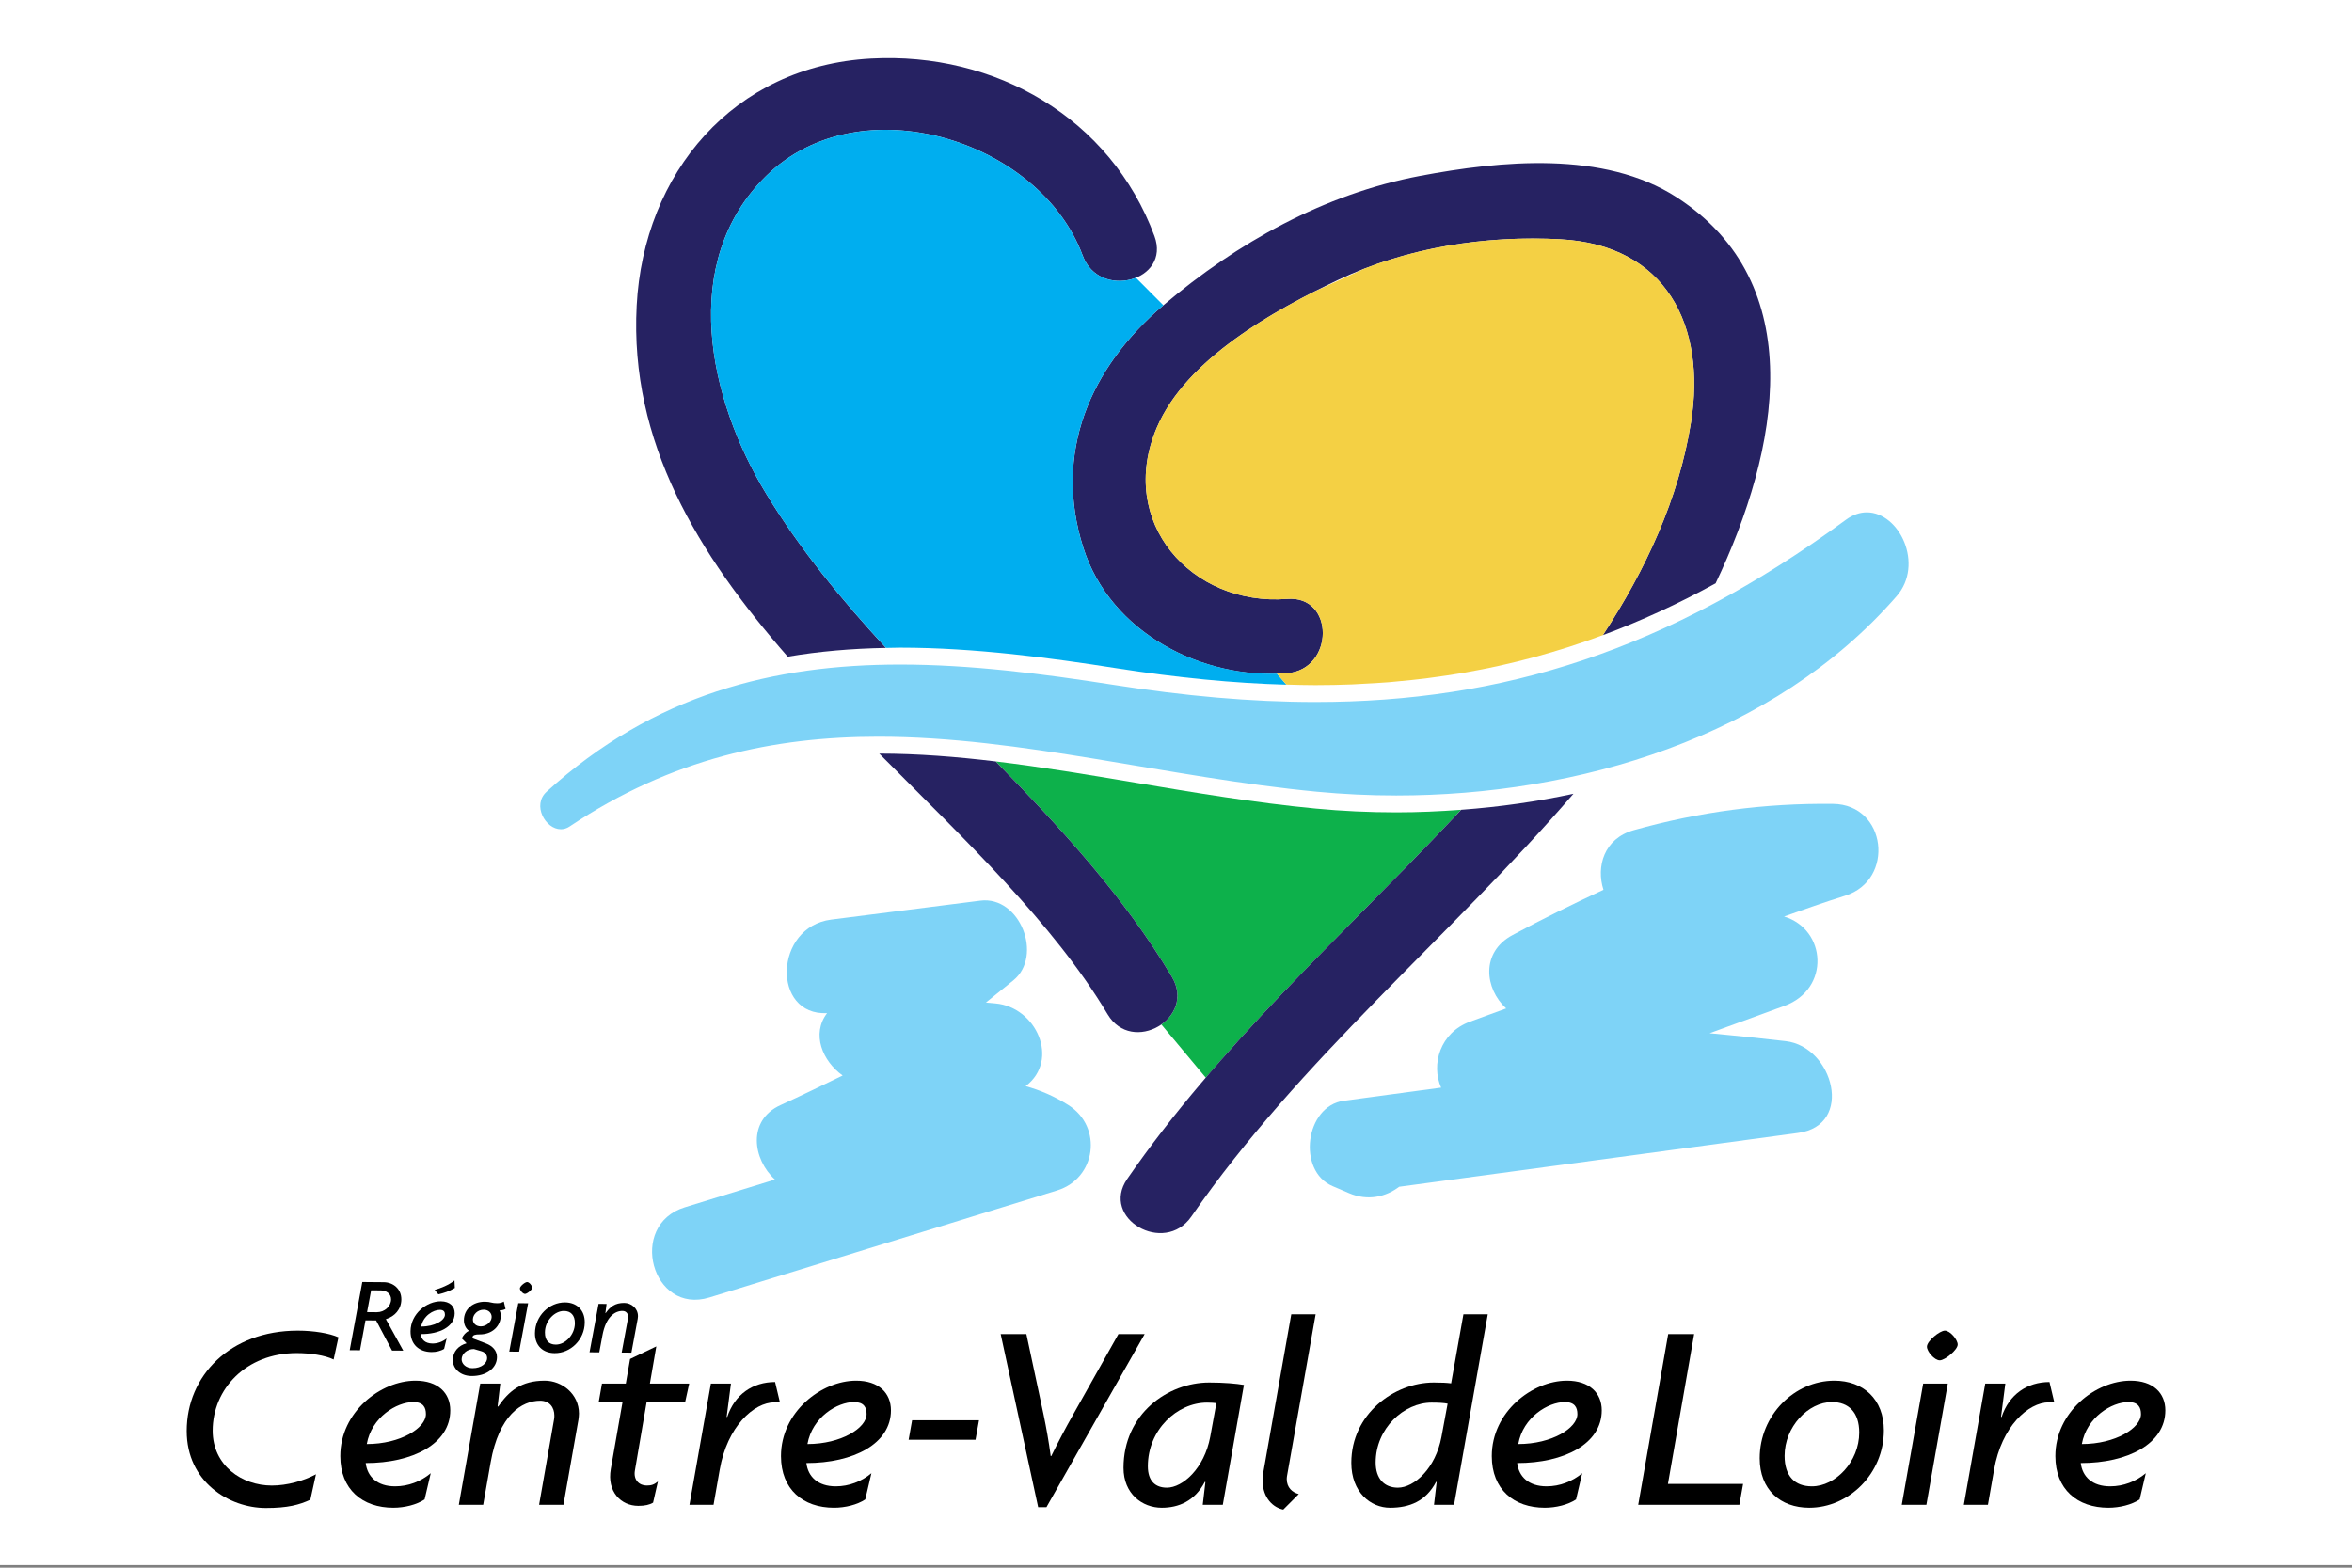
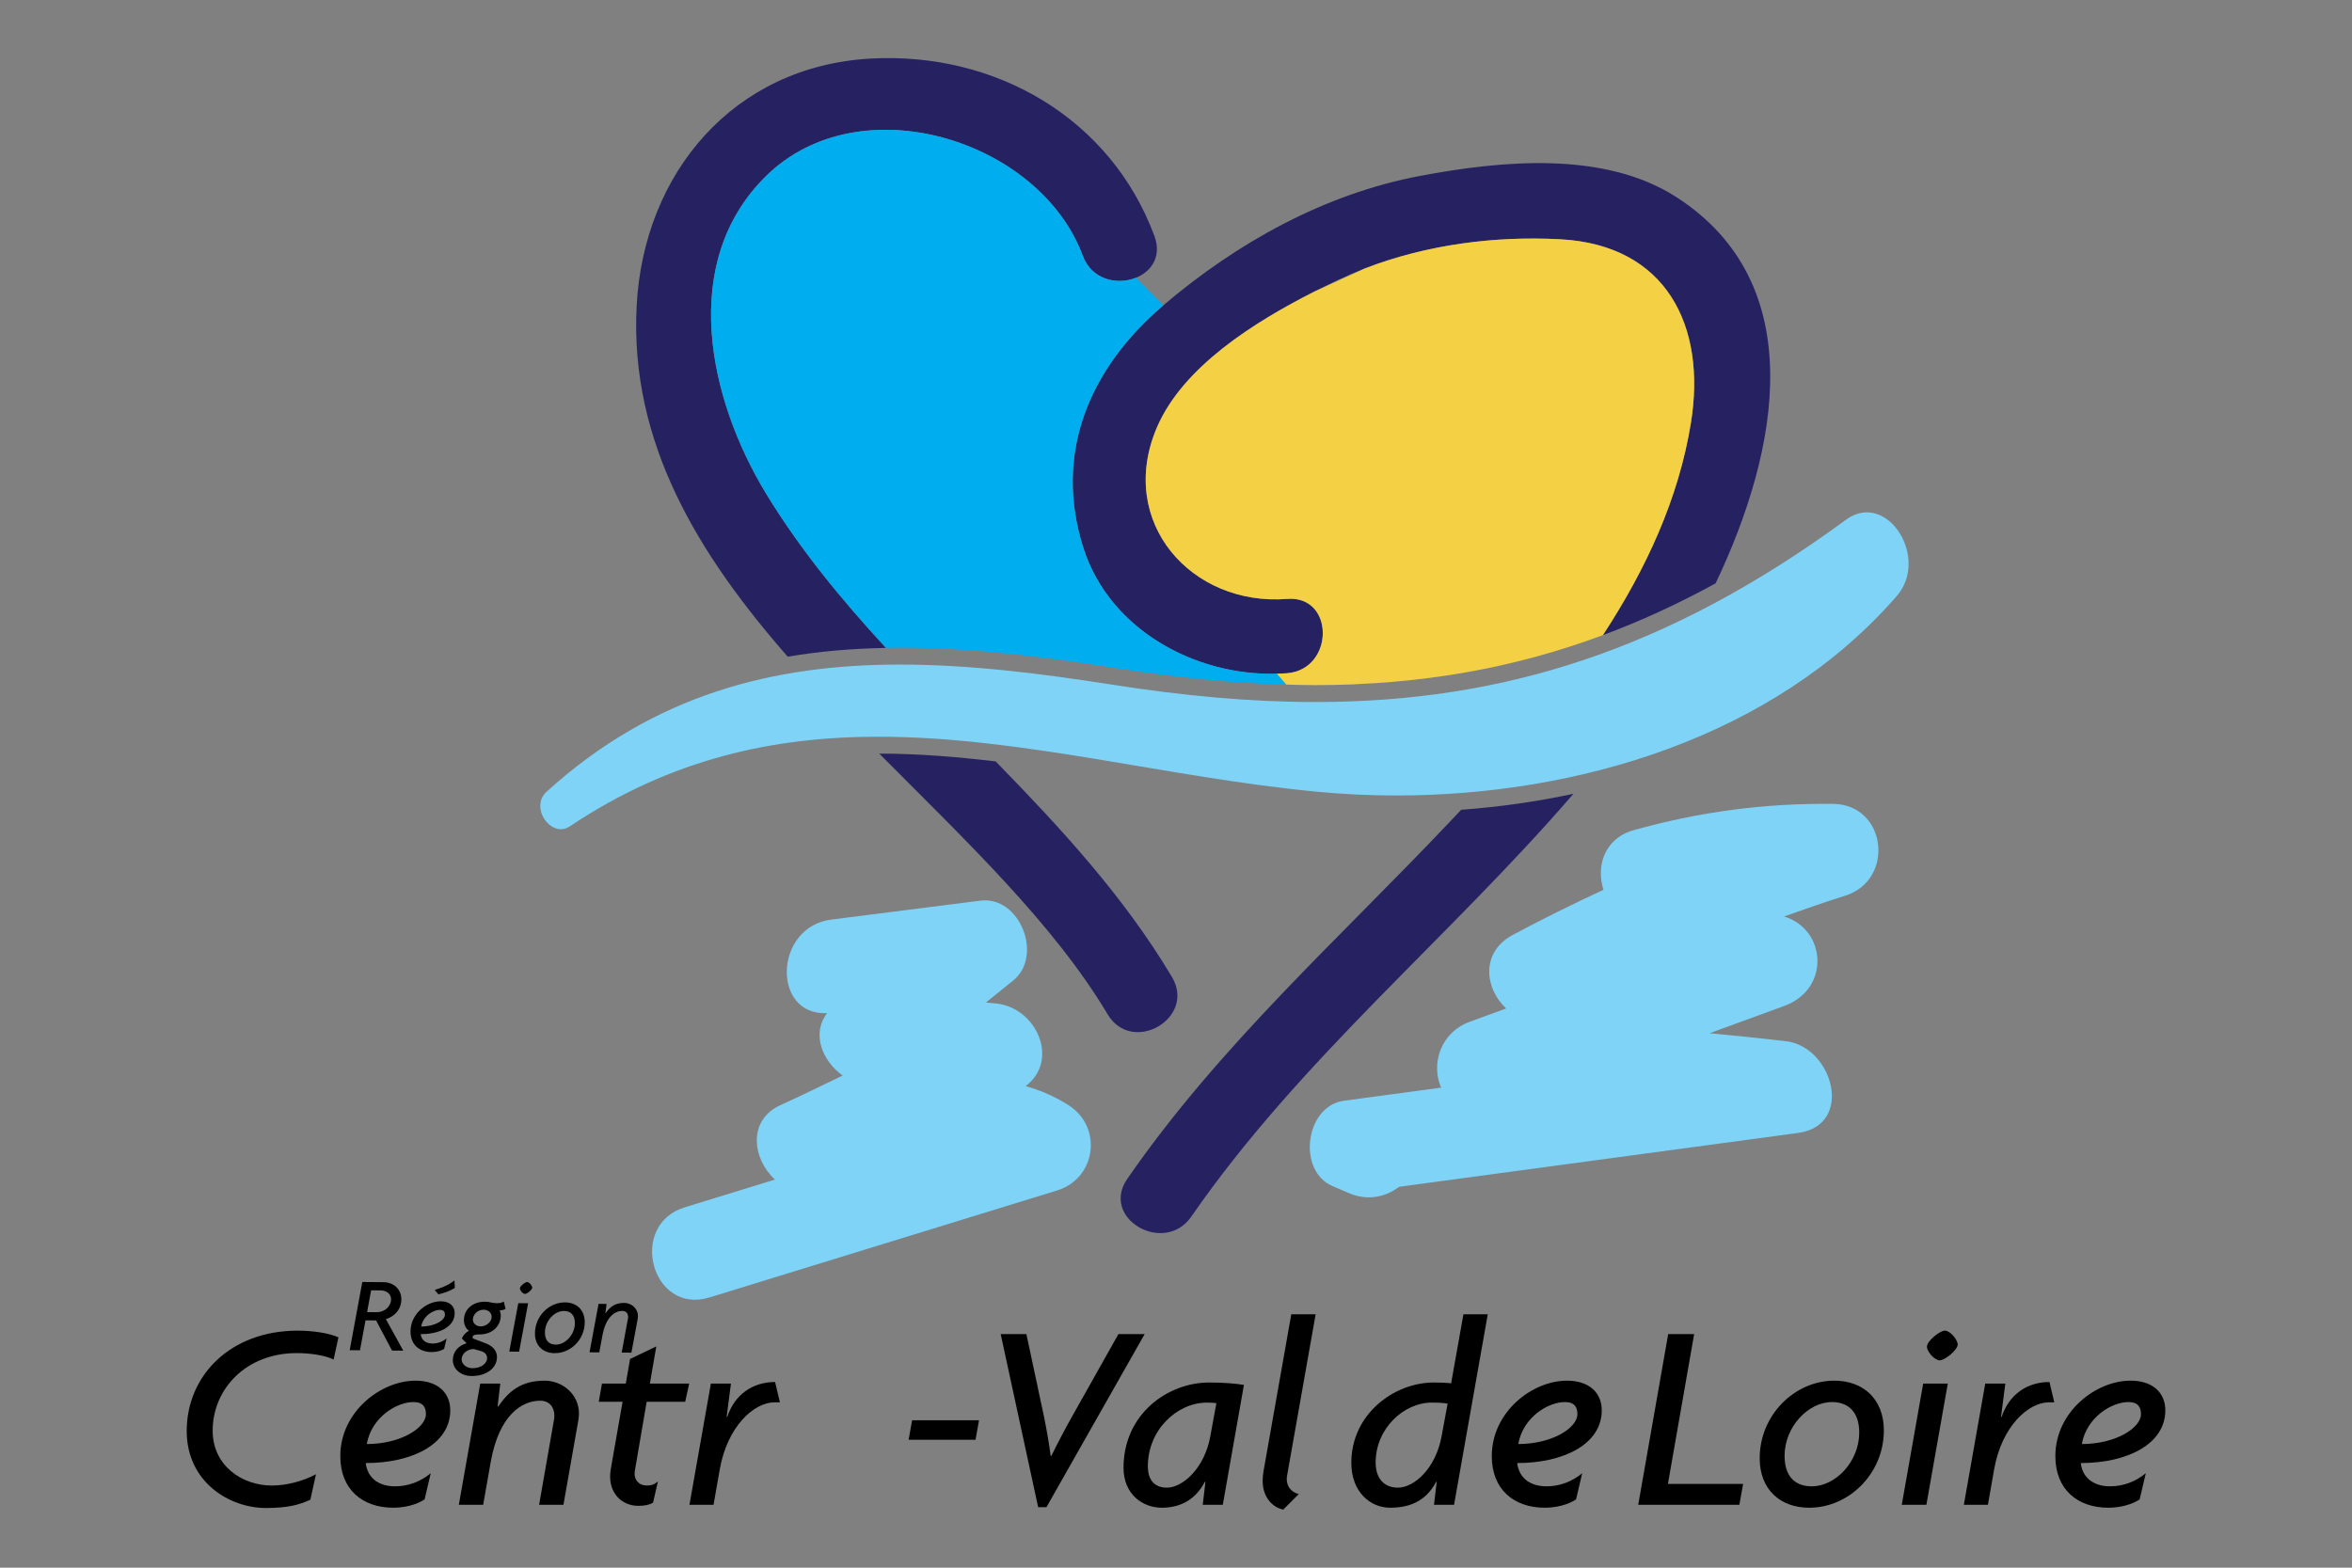
<svg xmlns="http://www.w3.org/2000/svg" width="900" height="600">
  <rect width="100%" height="100%" fill="#808080" stroke="none" />
  <g class="layer">
    <title>BrolGeo - Corse</title>
-     <rect x="0" y="-1" width="900" height="600" fill="#ffffff" id="vinea" />
    <g transform="matrix(1.183,0,0,-1.183,42.946,555.474) " id="g10">
      <g id="g4478">
        <path fill="#000000" fill-rule="nonzero" d="m86.859,52.075l-3.116,0.024l-1.312,-7.052l3.122,-0.03c2.595,-0.018 4.623,1.939 4.641,4.15c0.018,1.838 -1.567,2.891 -3.334,2.908m3.642,-19.466l-5.149,9.742l-3.429,0.035l-1.78,-9.683l-3.328,0.024l4.073,22.067l6.929,-0.059c3.086,-0.03 5.735,-2.199 5.705,-5.592c-0.03,-3.228 -2.164,-5.492 -5.013,-6.367l5.628,-10.197l-3.636,0.03l0,-0z" id="path94" />
        <path fill="#000000" fill-rule="nonzero" d="m105.496,50.801l-1.2,1.431c1.945,0.538 4.517,1.555 6.403,3.062l0.118,-2.43c-1.915,-1.123 -3.34,-1.596 -5.321,-2.063m0.508,-5.025c-2.14,0.018 -5.415,-1.898 -6.072,-5.391c4.363,-0.035 7.674,2.016 7.686,3.813c0.012,0.869 -0.331,1.567 -1.614,1.578m-6.231,-7.844c0.195,-1.767 1.466,-3.027 3.784,-3.05c1.697,-0.012 3.328,0.591 4.617,1.655l-0.822,-3.387c-1.046,-0.68 -2.613,-1.052 -4.062,-1.034c-3.985,0.035 -6.84,2.418 -6.799,6.745c0.047,5.716 5.315,9.724 9.814,9.683c2.915,-0.024 4.493,-1.632 4.469,-3.884c-0.035,-4.333 -4.907,-6.786 -11.002,-6.727" id="path96" />
        <path fill="#000000" fill-rule="nonzero" d="m120.188,45.821c-1.939,0.024 -3.512,-1.49 -3.529,-3.157c-0.006,-1.247 1.017,-2.223 2.542,-2.234c1.738,-0.018 3.518,1.419 3.529,3.05c0.012,1.247 -0.981,2.329 -2.542,2.341m-0.774,-13.431l-2.424,0.709c-2.111,0.024 -3.961,-1.484 -3.973,-3.322c-0.018,-1.389 1.324,-2.855 3.47,-2.873c3.086,-0.03 4.765,1.762 4.771,3.216c0.012,1.04 -0.603,1.909 -1.845,2.27m5.865,13.212c0.171,-0.272 0.408,-1.005 0.402,-1.697c-0.03,-3.358 -2.755,-6.106 -6.882,-6.071c-1.312,0.006 -2.252,-0.189 -2.252,-0.952c-0.006,-0.136 0.095,-0.378 0.337,-0.449l4.038,-1.531c2.04,-0.78 3.547,-2.282 3.529,-4.434c-0.03,-3.565 -3.447,-6.13 -8.229,-6.095c-3.671,0.035 -6.072,2.412 -6.054,5.184c0.03,2.767 1.88,4.694 4.452,5.403l-1.513,1.537c0.355,1.07 1.336,2.063 2.276,2.506c-1.07,0.774 -1.644,2.099 -1.632,3.44c0.03,3.677 3.033,6.006 6.84,5.97c0.834,-0.006 1.49,-0.118 1.975,-0.254c0.52,-0.148 1.212,-0.219 1.975,-0.231c0.863,-0.006 1.661,0.231 2.116,0.538l0.568,-2.394c-0.52,-0.307 -1.354,-0.479 -1.945,-0.473" id="path98" />
        <path fill="#000000" fill-rule="nonzero" d="m133.511,50.934c-0.692,0.006 -1.655,1.159 -1.649,1.785c0.012,0.727 1.685,2.063 2.341,2.057c0.692,-0.006 1.655,-1.194 1.649,-1.815c-0.006,-0.698 -1.685,-2.034 -2.341,-2.028m-1.898,-18.686l-3.187,0.024l2.915,15.671l3.187,-0.03l-2.915,-15.665l0,-0z" id="path100" />
        <path fill="#000000" fill-rule="nonzero" d="m146.151,45.421c-3.086,0.024 -6.16,-3.168 -6.19,-6.91c-0.03,-2.666 1.312,-3.961 3.494,-3.978c3.051,-0.03 6.16,3.133 6.196,6.91c0.018,2.631 -1.354,3.961 -3.5,3.978m-3.068,-13.655c-3.742,0.03 -6.385,2.412 -6.349,6.461c0.047,5.58 4.588,10.008 9.755,9.967c3.742,-0.035 6.385,-2.453 6.349,-6.502c-0.047,-5.58 -4.594,-9.972 -9.755,-9.925" id="path102" />
        <path fill="#000000" fill-rule="nonzero" d="m169.976,42.926l-2.04,-10.995l-3.151,0.024l2.04,11.066c0.035,0.171 0.035,0.313 0.041,0.485c0.006,1.005 -0.579,1.915 -1.827,1.921c-2.388,0.024 -5.344,-1.821 -6.474,-7.909l-1.023,-5.498l-3.151,0.03l2.915,15.665l2.595,-0.024l-0.372,-2.944l0.071,-0.035c1.401,2.004 3.003,3.34 6.054,3.31c2.217,-0.024 4.422,-1.738 4.399,-4.303c0,-0.236 -0.041,-0.52 -0.077,-0.792" id="path104" />
        <path fill="#000000" fill-rule="nonzero" d="m71.612,29.707c-2.773,1.389 -7.703,2.081 -11.942,2.081c-16.364,0 -27.183,-11.598 -27.183,-25.1c0,-11.338 9.524,-17.746 19.131,-17.746c4.931,0 10.216,1.478 14.283,3.641l-1.815,-8.229c-3.553,-1.643 -7.278,-2.678 -14.372,-2.678c-11.948,0 -25.622,8.483 -25.622,24.922c0,17.829 14.023,32.453 35.921,32.453c5.191,0 10.299,-0.863 13.16,-2.164l-1.561,-7.182z" id="path106" />
        <path fill="#000000" fill-rule="nonzero" d="m97.4,15.947c-5.368,0 -13.503,-4.847 -15.064,-13.584c10.908,0 19.131,5.19 19.131,9.689c0,2.164 -0.869,3.896 -4.067,3.896m-15.407,-19.732c0.52,-4.416 3.719,-7.531 9.518,-7.531c4.245,0 8.312,1.561 11.517,4.244l-1.992,-8.483c-2.601,-1.732 -6.491,-2.684 -10.127,-2.684c-9.956,0 -17.139,5.882 -17.139,16.705c0,14.282 13.071,24.402 24.322,24.402c7.272,0 11.25,-3.978 11.25,-9.606c0,-10.818 -12.114,-17.048 -27.349,-17.048" id="path108" />
        <path fill="#000000" fill-rule="nonzero" d="m150.799,10.233l-4.848,-27.523l-7.875,0l4.848,27.701c0.083,0.432 0.083,0.78 0.083,1.206c0,2.512 -1.472,4.765 -4.588,4.765c-5.971,0 -13.326,-4.676 -16.01,-19.909l-2.424,-13.762l-7.875,0l6.923,39.21l6.491,0l-0.869,-7.354l0.177,-0.095c3.458,5.025 7.443,8.4 15.064,8.4c5.534,0 11.073,-4.244 11.073,-10.646c0,-0.609 -0.083,-1.3 -0.171,-1.992" id="path110" />
        <path fill="#000000" fill-rule="nonzero" d="m185.329,16.033l-12.462,0l-3.807,-22.244c-0.52,-3.027 1.383,-4.841 3.807,-4.841c1.472,0 2.335,0.254 3.636,1.295l-1.561,-6.834c-1.123,-0.692 -2.684,-1.04 -4.759,-1.04c-5.628,0 -10.216,4.581 -8.915,11.941l3.807,21.724l-7.703,0l1.041,5.888l7.703,0l1.383,7.963l8.484,4.067l-2.075,-12.03l12.717,0l-1.295,-5.888z" id="path112" />
        <path fill="#000000" fill-rule="nonzero" d="m214.235,15.861c-6.663,0 -15.318,-7.791 -17.742,-21.807l-1.992,-11.344l-7.792,0l6.929,39.21l6.491,0l-1.389,-10.729l0.177,-0.089c2.424,7.354 8.306,11.332 15.489,11.332l1.561,-6.573l-1.732,0z" id="path114" />
-         <path fill="#000000" fill-rule="nonzero" d="m239.94,15.947c-5.368,0 -13.503,-4.847 -15.064,-13.584c10.908,0 19.131,5.19 19.131,9.689c0,2.164 -0.863,3.896 -4.067,3.896m-15.407,-19.732c0.52,-4.416 3.725,-7.531 9.518,-7.531c4.245,0 8.312,1.561 11.517,4.244l-1.992,-8.483c-2.595,-1.732 -6.491,-2.684 -10.127,-2.684c-9.956,0 -17.139,5.882 -17.139,16.705c0,14.282 13.071,24.402 24.322,24.402c7.272,0 11.25,-3.978 11.25,-9.606c0,-10.818 -12.114,-17.048 -27.349,-17.048" id="path116" />
        <path fill="#000000" fill-rule="nonzero" d="m279.24,3.743l-21.638,0l1.123,6.319l21.644,0l-1.129,-6.319z" id="path118" />
        <path fill="#000000" fill-rule="nonzero" d="m302.18,-18.067l-2.678,0l-12.12,55.998l8.312,0l5.616,-26.311c0.786,-3.807 1.649,-8.483 2.252,-13.153l0.177,0c2.247,4.581 4.676,9.169 6.923,13.153l14.804,26.311l8.484,0l-31.771,-55.998z" id="path120" />
        <path fill="#000000" fill-rule="nonzero" d="m354.117,15.772c-9.696,0 -19.131,-8.826 -19.131,-20.595c0,-4.759 2.424,-6.922 6.148,-6.922c5.102,0 12.12,6.225 14.017,16.439l1.998,10.906c-0.615,0.083 -1.738,0.171 -3.033,0.171m5.108,-33.062l-6.491,0l0.863,7.36l-0.171,0.089c-3.293,-6.319 -8.566,-8.4 -13.94,-8.4c-6.314,0 -12.374,4.504 -12.374,12.899c0,17.486 14.366,27.612 27.698,27.612c4.848,0 8.738,-0.349 11.25,-0.78l-6.834,-38.778z" id="path122" />
        <path fill="#000000" fill-rule="nonzero" d="m380.077,-7.51c-0.089,-0.514 -0.171,-0.952 -0.171,-1.383c0,-2.861 1.815,-4.41 3.896,-4.93l-5.019,-5.019c-3.122,0.603 -6.669,3.63 -6.669,9.346c0,0.952 0.089,1.903 0.26,2.944l8.998,50.885l7.881,0l-9.175,-51.843z" id="path124" />
        <path fill="#000000" fill-rule="nonzero" d="m426.757,15.772c-8.915,0 -18.091,-8.305 -18.091,-19.383c0,-5.285 2.855,-8.134 7.183,-8.134c5.279,0 12.202,6.225 14.106,16.439l1.992,10.735c-1.212,0.254 -3.027,0.343 -5.191,0.343m7.266,-33.062l-6.485,0l0.863,7.36l-0.171,0.089c-3.287,-6.319 -8.655,-8.4 -14.892,-8.4c-6.314,0 -12.545,5.019 -12.545,14.542c0,15.754 13.846,25.969 26.657,25.969c2.595,0 4.239,-0.089 5.628,-0.266l3.979,22.333l7.875,0l-10.908,-61.626z" id="path126" />
        <path fill="#000000" fill-rule="nonzero" d="m469.859,15.947c-5.368,0 -13.503,-4.847 -15.064,-13.584c10.908,0 19.131,5.19 19.131,9.689c0,2.164 -0.869,3.896 -4.067,3.896m-15.412,-19.732c0.52,-4.416 3.725,-7.531 9.524,-7.531c4.239,0 8.306,1.561 11.511,4.244l-1.992,-8.483c-2.595,-1.732 -6.491,-2.684 -10.127,-2.684c-9.95,0 -17.133,5.882 -17.133,16.705c0,14.282 13.071,24.402 24.322,24.402c7.266,0 11.25,-3.978 11.25,-9.606c0,-10.818 -12.12,-17.048 -27.355,-17.048" id="path128" />
        <path fill="#000000" fill-rule="nonzero" d="m526.315,-17.289l-32.717,0l9.69,55.218l8.395,0l-8.478,-48.467l24.316,0l-1.206,-6.751z" id="path130" />
        <path fill="#000000" fill-rule="nonzero" d="m556.257,15.947c-7.703,0 -15.318,-8.045 -15.318,-17.397c0,-6.662 3.376,-9.866 8.827,-9.866c7.621,0 15.318,7.963 15.318,17.397c0,6.579 -3.458,9.866 -8.827,9.866m-7.354,-34.185c-9.347,0 -16.016,5.882 -16.016,16.014c0,13.933 11.256,25.094 24.15,25.094c9.347,0 16.015,-5.97 16.015,-16.097c0,-13.933 -11.256,-25.011 -24.15,-25.011" id="path132" />
        <path fill="#000000" fill-rule="nonzero" d="m591.136,29.448c-1.732,0 -4.156,2.855 -4.156,4.416c0,1.815 4.156,5.19 5.8,5.19c1.732,0 4.15,-2.944 4.15,-4.499c0,-1.732 -4.15,-5.107 -5.794,-5.107m-4.328,-46.735l-7.963,0l6.923,39.204l7.963,0l-6.923,-39.204z" id="path134" />
        <path fill="#000000" fill-rule="nonzero" d="m626.447,15.861c-6.669,0 -15.318,-7.791 -17.748,-21.807l-1.986,-11.344l-7.792,0l6.923,39.21l6.497,0l-1.389,-10.729l0.177,-0.089c2.424,7.354 8.306,11.332 15.489,11.332l1.555,-6.573l-1.726,0z" id="path136" />
        <path fill="#000000" fill-rule="nonzero" d="m652.15,15.947c-5.362,0 -13.503,-4.847 -15.064,-13.584c10.908,0 19.131,5.19 19.131,9.689c0,2.164 -0.869,3.896 -4.067,3.896m-15.412,-19.732c0.526,-4.416 3.725,-7.531 9.524,-7.531c4.245,0 8.312,1.561 11.517,4.244l-1.992,-8.483c-2.601,-1.732 -6.491,-2.684 -10.133,-2.684c-9.95,0 -17.133,5.882 -17.133,16.705c0,14.282 13.071,24.402 24.322,24.402c7.272,0 11.25,-3.978 11.25,-9.606c0,-10.818 -12.114,-17.048 -27.355,-17.048" id="path138" />
      </g>
      <g id="g4503">
-         <path fill="#0db14b" fill-rule="nonzero" d="m415.314,206.737c-8.726,0 -17.494,0.408 -26.06,1.224c-19.734,1.874 -39.374,5.184 -58.369,8.382c-15.407,2.595 -30.352,5.09 -45.108,6.863c21.017,-21.547 41.419,-43.614 56.985,-69.713c3.713,-6.225 1.171,-12.166 -3.411,-15.381l14.366,-17.226c24.818,29.025 52.782,55.135 79.138,82.995c1.141,1.206 2.282,2.459 3.423,3.683c-6.893,-0.508 -13.869,-0.828 -20.964,-0.828" id="path92" />
        <path fill="#262262" fill-rule="nonzero" d="m250.275,259.93c-14.26,15.476 -27.644,31.661 -38.694,49.785c-18.694,30.662 -28.472,74.98 -0.077,102.893c30.393,29.882 88.514,11.675 102.407,-25.768c5.344,-14.406 28.608,-8.223 23.204,6.343c-14.189,38.241 -51.487,59.598 -91.665,57.423c-44.558,-2.412 -73.568,-37.165 -75.815,-79.945c-2.323,-44.264 19.846,-80.383 48.856,-113.569c10.044,1.708 20.621,2.636 31.783,2.837" id="path140" />
        <path fill="#262262" fill-rule="nonzero" d="m285.767,223.206c-12.646,1.519 -25.149,2.518 -37.671,2.536c27.703,-27.913 56.294,-54.863 73.876,-84.349c7.934,-13.295 28.756,-1.247 20.792,12.101c-15.566,26.099 -35.98,48.166 -56.997,69.713" id="path142" />
        <path fill="#262262" fill-rule="nonzero" d="m436.319,207.565c-1.159,-1.235 -2.312,-2.465 -3.464,-3.683c-35.862,-37.904 -74.709,-72.55 -104.535,-115.733c-8.844,-12.792 11.989,-24.84 20.739,-12.171c35.123,50.832 83.441,90.19 123.59,136.765c-11.706,-2.518 -23.837,-4.256 -36.329,-5.178" id="path144" />
        <path fill="#262262" fill-rule="nonzero" d="m379.989,251.737c15.353,1.212 15.513,25.265 0.047,24.047c-30.937,-2.441 -55.224,24.887 -42.117,55.484c9.518,22.233 37.925,37.892 58.629,47.728c22.117,10.51 47.591,14.436 71.866,13.135c34.236,-1.838 47.248,-27.961 42.253,-59.226c-3.955,-24.739 -14.638,-47.663 -28.502,-68.844c12.267,4.569 24.381,10.126 36.465,16.765c20.686,43.401 30.588,96.952 -12.575,124.883c-23.553,15.239 -57.039,11.823 -83.01,6.934c-30.925,-5.823 -59.309,-21.665 -83.045,-41.864c-23.867,-20.311 -35.637,-47.823 -25.894,-78.45c8.744,-27.506 38.469,-42.757 65.883,-40.593" id="path146" />
        <path fill="#7ed3f7" fill-rule="nonzero" d="m556.609,209.478c-22.058,0.248 -43.211,-2.548 -64.44,-8.501c-9.702,-2.725 -12.214,-11.846 -9.814,-19.295c-9.897,-4.599 -19.693,-9.44 -29.359,-14.619c-10.5,-5.61 -9.022,-17.444 -2.111,-23.77c-3.902,-1.425 -7.81,-2.849 -11.712,-4.28c-9.678,-3.541 -12.64,-13.856 -9.329,-21.34l-31.458,-4.244c-12.533,-1.697 -15.211,-22.682 -3.66,-27.618c1.774,-0.763 3.553,-1.519 5.327,-2.282c6.113,-2.619 11.924,-1.182 16.222,2.069c43.004,5.805 86.001,11.61 128.999,17.409c18.298,2.471 11.422,27.919 -3.961,29.699c-8.206,0.952 -16.418,1.803 -24.629,2.566c8.064,2.95 16.128,5.894 24.192,8.843c14.904,5.45 13.633,24.757 -0.101,28.924c6.55,2.347 13.125,4.64 19.793,6.739c16.163,5.09 13.42,29.504 -3.961,29.699" id="path148" />
        <path fill="#7ed3f7" fill-rule="nonzero" d="m309.289,112.018c-4.647,2.938 -9.252,4.859 -13.834,6.136c11.126,8.424 3.488,25.555 -9.749,26.761c-1.035,0.1 -2.069,0.189 -3.104,0.284c2.95,2.388 5.894,4.77 8.844,7.153c9.778,7.903 2.17,27.446 -10.642,25.815c-16.075,-2.039 -32.149,-4.085 -48.23,-6.13c-18.605,-2.37 -19.273,-31.176 -1.348,-30.266c-5.155,-6.757 -1.472,-15.547 5.037,-20.181c-6.681,-3.222 -13.337,-6.502 -20.101,-9.57c-10.831,-4.93 -9.01,-17.527 -1.797,-24.089c-9.719,-2.991 -19.439,-5.982 -29.158,-8.973c-18.569,-5.716 -10.701,-34.918 7.981,-29.167c37.476,11.539 74.958,23.072 112.434,34.611c12.675,3.901 14.845,20.542 3.665,27.618" id="path150" />
        <path fill="#00aeef" fill-rule="nonzero" d="m376.709,251.608c-26.468,-0.757 -54.207,14.305 -62.602,40.717c-9.743,30.633 2.028,58.144 25.894,78.456l-8.88,8.908c-6.018,-2.435 -14.289,-0.727 -17.21,7.147c-13.893,37.448 -72.02,55.655 -102.413,25.774c-28.389,-27.913 -18.617,-72.231 0.083,-102.893c11.049,-18.13 24.452,-34.31 38.712,-49.785c1.519,0.024 3.021,0.083 4.564,0.083c24.227,0 48.927,-3.358 69.891,-6.644c19.9,-3.115 38.002,-4.865 55.058,-5.338l-3.098,3.576l-0,-0z" id="path152" />
        <path fill="#f4d044" fill-rule="nonzero" d="m380.033,275.783c15.472,1.224 15.306,-22.836 -0.047,-24.047c-1.129,-0.089 -2.27,-0.095 -3.405,-0.124c0.041,0 0.083,-0.006 0.13,-0.006l3.062,-3.535c3.145,-0.095 6.29,-0.183 9.359,-0.183c4.044,0 8.034,0.083 11.989,0.236c0.981,0.041 1.933,0.118 2.909,0.166c3.003,0.148 6.007,0.307 8.968,0.544c0.958,0.083 1.91,0.195 2.873,0.278c2.974,0.272 5.953,0.567 8.892,0.934c0.816,0.1 1.626,0.225 2.448,0.337c3.086,0.414 6.166,0.857 9.223,1.383c0.638,0.106 1.271,0.236 1.91,0.343c3.24,0.579 6.462,1.206 9.66,1.903c0.461,0.1 0.91,0.213 1.372,0.313c3.393,0.763 6.769,1.584 10.121,2.489c0.278,0.071 0.556,0.154 0.828,0.225c3.541,0.964 7.059,2.004 10.565,3.121c0.124,0.041 0.242,0.083 0.367,0.118c3.654,1.176 7.289,2.435 10.913,3.789c13.858,21.174 24.541,44.105 28.496,68.832c5.002,31.271 -8.011,57.399 -42.253,59.232c-21.159,1.135 -43.234,-1.708 -63.205,-9.417l-16.323,-7.478c-19.527,-9.896 -42.578,-24.378 -50.967,-43.969c-13.107,-30.597 11.18,-57.925 42.117,-55.484" id="path154" />
        <path fill="#7ed3f7" fill-rule="nonzero" d="m389.774,213.396c8.336,-0.792 16.885,-1.206 25.54,-1.206c58.463,0 122.029,18.698 161.875,64.487c8.963,10.298 0.899,27.115 -9.642,27.115c-2.193,0 -4.493,-0.727 -6.775,-2.406c-57.565,-42.231 -111.086,-58.96 -171.636,-58.96c-20.769,0 -42.359,1.968 -65.227,5.551c-23.299,3.647 -46.444,6.573 -69.052,6.573c-40.621,0 -79.492,-9.452 -114.367,-41.155c-4.741,-4.309 -0.39,-12.124 4.629,-12.124c0.94,0 1.904,0.272 2.832,0.899c33.072,22.108 66.279,29.031 99.859,29.031c46.379,0 93.468,-13.2 141.964,-17.805" id="path156" />
      </g>
    </g>
  </g>
</svg>